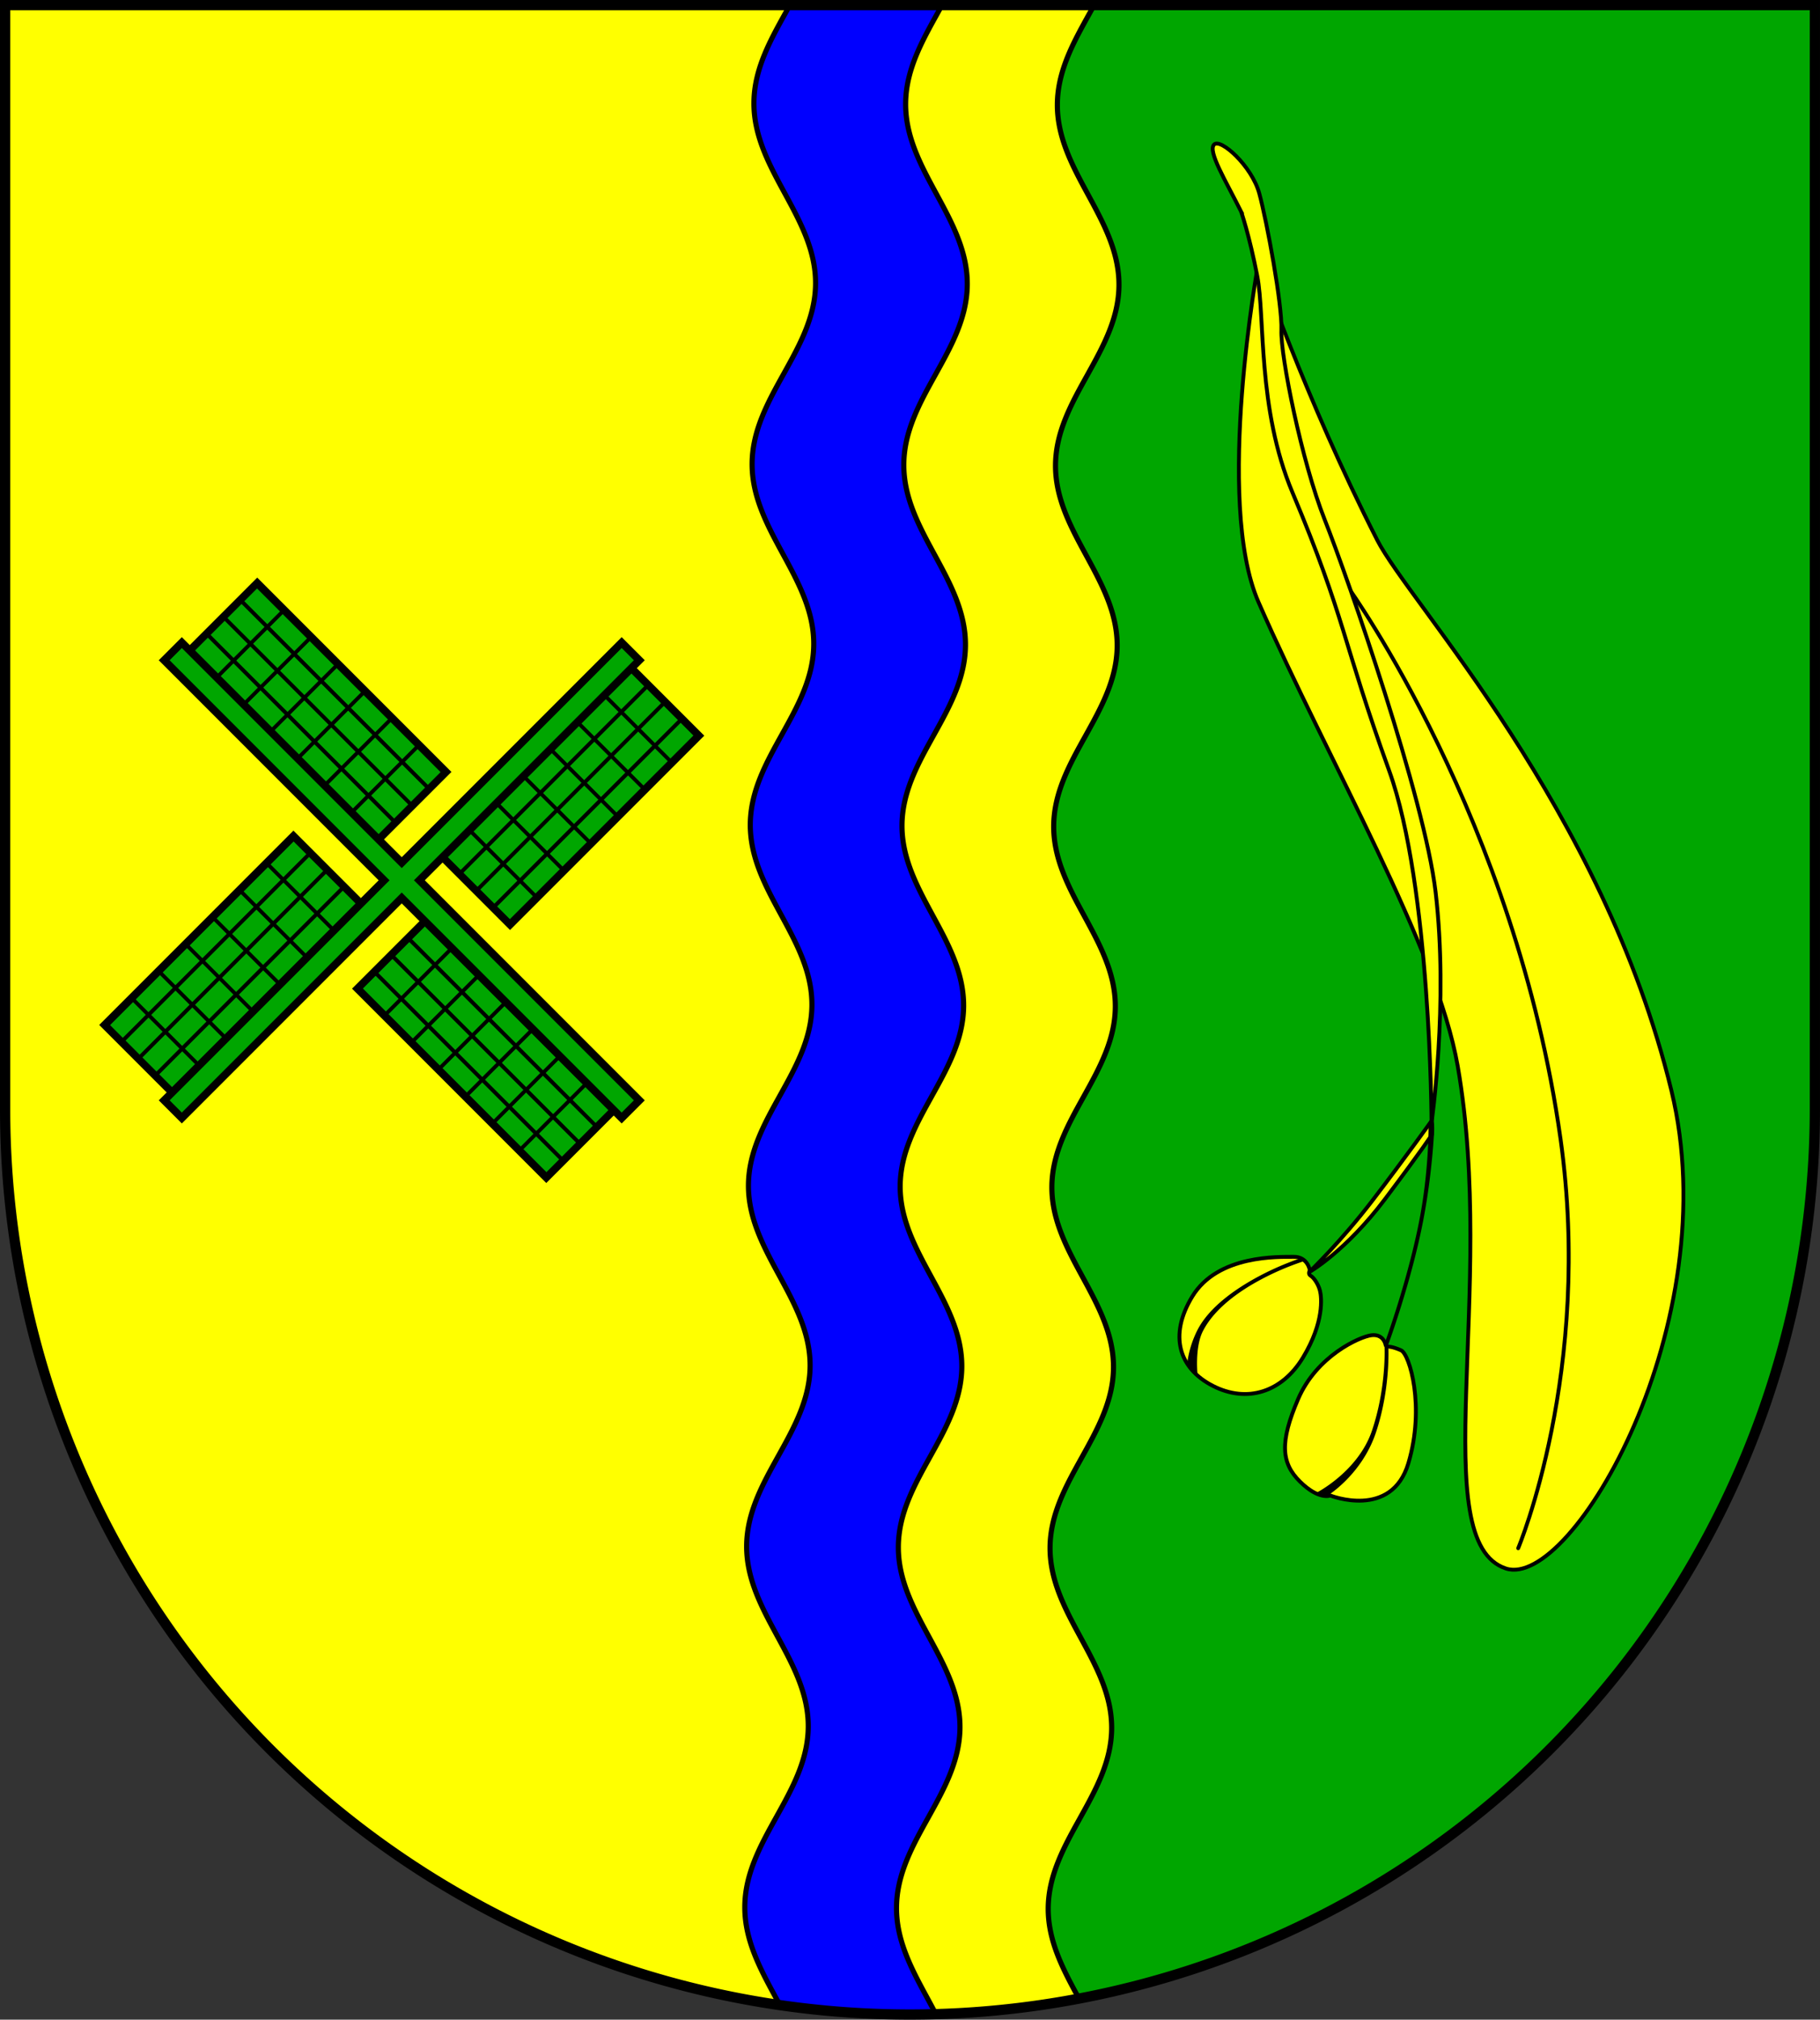
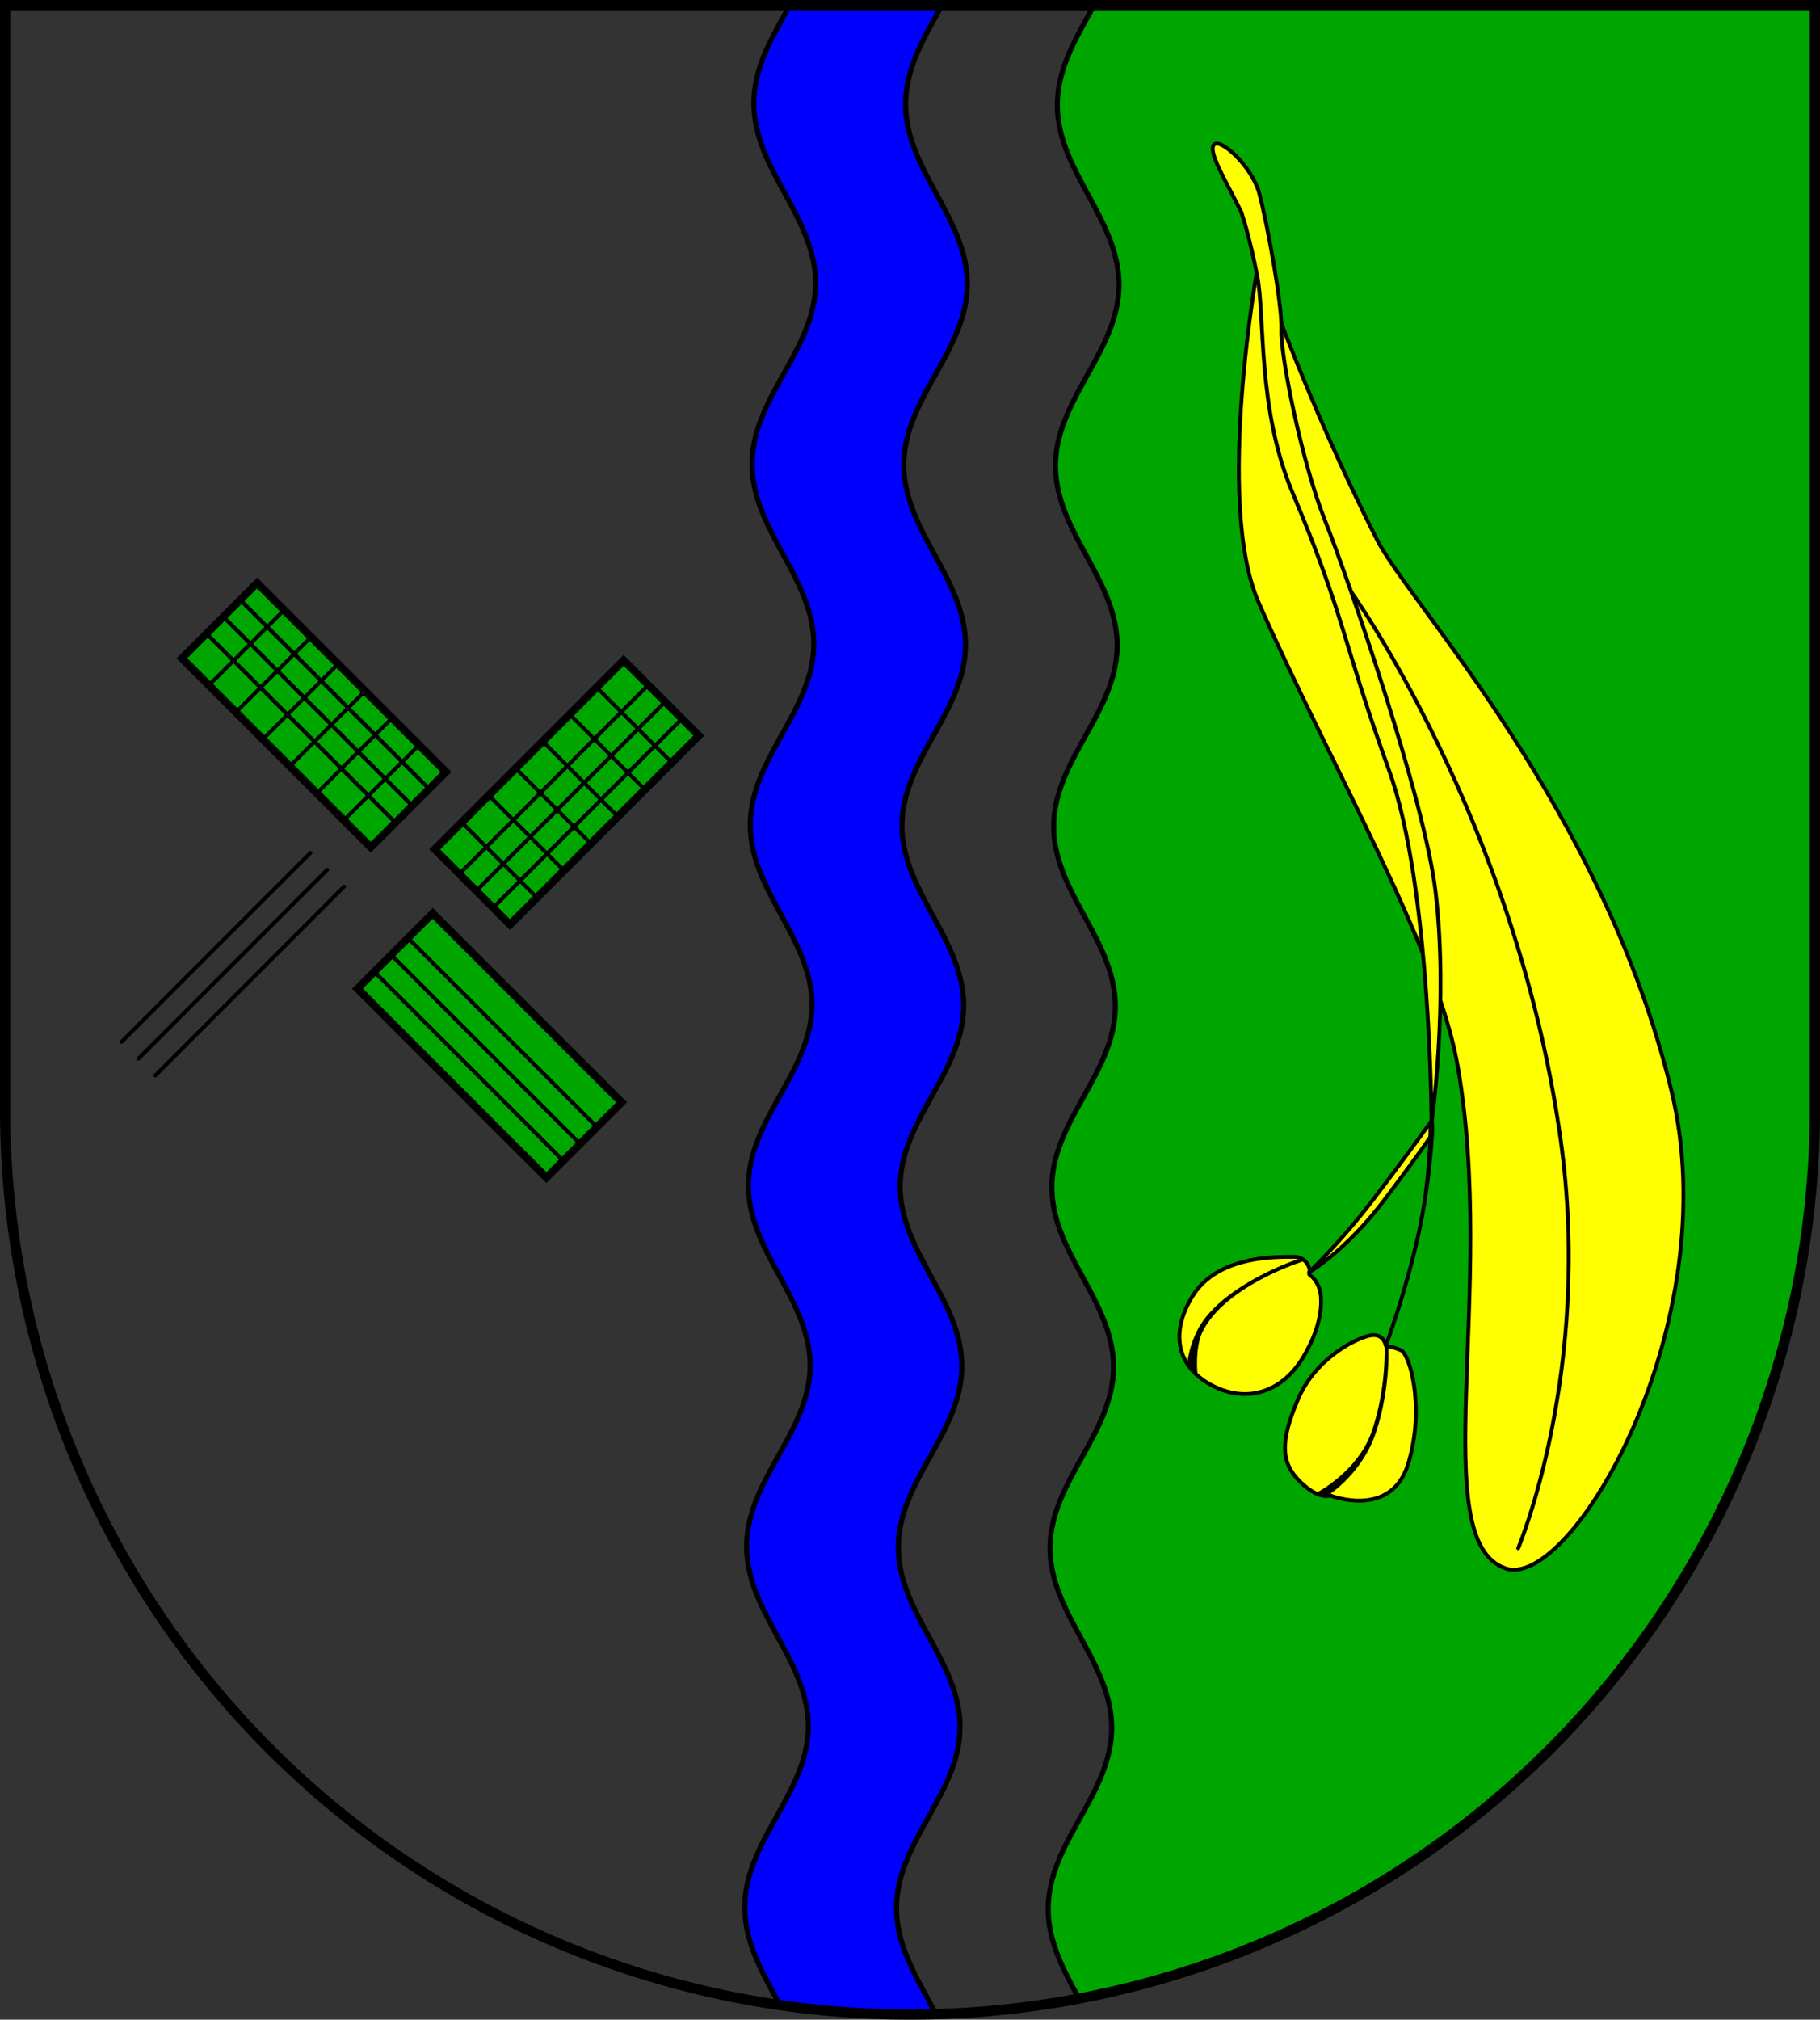
<svg xmlns="http://www.w3.org/2000/svg" width="536.934" height="595.467" viewBox="0 0 142.064 157.551">
  <rect x="0" y="0" width="142.064" height="157.551" fill="#333333" stroke="none" />
-   <path d="M35.023 77.711v86.119a70.632 70.632 0 0 0 70.632 70.632 70.632 70.632 0 0 0 70.631-70.632V77.71Z" style="fill:#ff0;stroke:none;stroke-width:.8;stroke-linecap:round;stroke-dasharray:none" transform="translate(-34.623 -77.311)" />
  <path d="M96.276 77.711c-1.333 2.42-2.79 4.802-2.804 7.625-.026 5.18 4.838 8.918 4.812 14.097-.026 5.18-4.928 8.867-4.954 14.047-.026 5.18 4.838 8.918 4.812 14.097-.026 5.18-4.928 8.867-4.954 14.047-.026 5.18 4.837 8.918 4.811 14.097-.026 5.18-4.928 8.867-4.955 14.047-.026 5.18 4.84 8.917 4.813 14.097-.026 5.18-4.928 8.867-4.954 14.046-.026 5.18 4.837 8.918 4.81 14.097-.026 5.18-4.927 8.868-4.953 14.047-.014 2.819 1.413 5.211 2.719 7.64a70.632 70.632 0 0 0 10.176.767 70.632 70.632 0 0 0 1.996-.079c-1.381-2.647-3.065-5.205-3.05-8.264.027-5.18 4.928-8.867 4.954-14.047.026-5.18-4.837-8.917-4.81-14.097.026-5.18 4.928-8.867 4.954-14.046.026-5.18-4.838-8.917-4.812-14.097.026-5.18 4.928-8.867 4.954-14.047.026-5.18-4.838-8.917-4.812-14.097.026-5.18 4.929-8.867 4.955-14.047.026-5.18-4.839-8.917-4.813-14.097.027-5.18 4.928-8.867 4.955-14.046.026-5.18-4.838-8.918-4.812-14.098.014-2.848 1.497-5.247 2.839-7.689z" style="fill:#00f;fill-opacity:1;stroke:#000;stroke-width:.4;stroke-dasharray:none" transform="translate(-34.623 -77.311)" />
  <path d="M120.027 77.711c-1.35 2.463-2.856 4.879-2.87 7.75-.027 5.18 4.836 8.918 4.81 14.098-.026 5.18-4.928 8.867-4.954 14.046-.026 5.18 4.839 8.918 4.813 14.097-.026 5.18-4.929 8.867-4.955 14.047-.026 5.18 4.838 8.918 4.811 14.097-.026 5.18-4.927 8.867-4.954 14.047-.026 5.18 4.839 8.917 4.812 14.097-.026 5.18-4.928 8.867-4.954 14.046-.026 5.18 4.837 8.918 4.81 14.097-.025 5.18-4.927 8.868-4.953 14.048-.013 2.567 1.177 4.78 2.376 6.99a70.632 70.632 0 0 0 57.467-69.34 70.632 70.632 0 0 0 0-.001V77.71Z" style="fill:#00a600;fill-opacity:1;stroke:#000;stroke-width:.4;stroke-dasharray:none" transform="translate(-34.623 -77.311)" />
  <path d="M35.023 77.711v86.119a70.632 70.632 0 0 0 70.632 70.632 70.632 70.632 0 0 0 70.631-70.632 70.632 70.632 0 0 0 0 0V77.71Z" style="fill:none;stroke:#000;stroke-width:.8;stroke-linecap:round;stroke-dasharray:none" transform="translate(-34.623 -77.311)" />
  <g style="stroke-width:1.015">
    <path d="M252.757 145.238h8.298v21.473h-8.298z" style="fill:#00a600;fill-opacity:1;stroke:#000;stroke-width:.609;stroke-linecap:round;stroke-dasharray:none" transform="rotate(135 162.033 71.21) scale(1 .971)" />
-     <path d="M252.757 148.306h8.298M252.757 151.373h8.298M252.757 154.44h8.298M252.757 157.508h8.298M252.757 160.576h8.298M252.757 163.643h8.298" style="fill:#00a600;fill-opacity:1;stroke:#000;stroke-width:.304;stroke-linecap:round;stroke-dasharray:none" transform="rotate(135 162.033 71.21) scale(1 .971)" />
    <path d="M255.473 145.238v21.473M257.333 145.238v21.473M259.194 145.238v21.473" style="fill:none;fill-opacity:1;stroke:#000;stroke-width:.304;stroke-linecap:round;stroke-dasharray:none" transform="rotate(135 162.033 71.21) scale(1 .971)" />
  </g>
  <g style="stroke-width:1.015">
    <path d="M252.757 145.238h8.298v21.473h-8.298z" style="fill:#00a600;fill-opacity:1;stroke:#000;stroke-width:.609;stroke-linecap:round;stroke-dasharray:none" transform="rotate(45 258.768 -150.07) scale(1 .971)" />
    <path d="M252.757 148.306h8.298M252.757 151.373h8.298M252.757 154.44h8.298M252.757 157.508h8.298M252.757 160.576h8.298M252.757 163.643h8.298" style="fill:#00a600;fill-opacity:1;stroke:#000;stroke-width:.304;stroke-linecap:round;stroke-dasharray:none" transform="rotate(45 258.768 -150.07) scale(1 .971)" />
    <path d="M255.473 145.238v21.473M257.333 145.238v21.473M259.194 145.238v21.473" style="fill:none;fill-opacity:1;stroke:#000;stroke-width:.304;stroke-linecap:round;stroke-dasharray:none" transform="rotate(45 258.768 -150.07) scale(1 .971)" />
  </g>
  <g style="stroke-width:1.015">
-     <path d="M252.757 145.238h8.298v21.473h-8.298z" style="fill:#00a600;fill-opacity:1;stroke:#000;stroke-width:.609;stroke-linecap:round;stroke-dasharray:none" transform="rotate(-135 121.964 162.868) scale(1 .971)" />
-     <path d="M252.757 148.306h8.298M252.757 151.373h8.298M252.757 154.44h8.298M252.757 157.508h8.298M252.757 160.576h8.298M252.757 163.643h8.298" style="fill:#00a600;fill-opacity:1;stroke:#000;stroke-width:.304;stroke-linecap:round;stroke-dasharray:none" transform="rotate(-135 121.964 162.868) scale(1 .971)" />
    <path d="M255.473 145.238v21.473M257.333 145.238v21.473M259.194 145.238v21.473" style="fill:none;fill-opacity:1;stroke:#000;stroke-width:.304;stroke-linecap:round;stroke-dasharray:none" transform="rotate(-135 121.964 162.868) scale(1 .971)" />
  </g>
  <g style="stroke-width:1.015">
    <path d="M252.757 145.238h8.298v21.473h-8.298z" style="fill:#00a600;fill-opacity:1;stroke:#000;stroke-width:.609;stroke-linecap:round;stroke-dasharray:none" transform="rotate(-45 25.23 384.148) scale(1 .971)" />
    <path d="M252.757 148.306h8.298M252.757 151.373h8.298M252.757 154.44h8.298M252.757 157.508h8.298M252.757 160.576h8.298M252.757 163.643h8.298" style="fill:#00a600;fill-opacity:1;stroke:#000;stroke-width:.304;stroke-linecap:round;stroke-dasharray:none" transform="rotate(-45 25.23 384.148) scale(1 .971)" />
    <path d="M255.473 145.238v21.473M257.333 145.238v21.473M259.194 145.238v21.473" style="fill:none;fill-opacity:1;stroke:#000;stroke-width:.304;stroke-linecap:round;stroke-dasharray:none" transform="rotate(-45 25.23 384.148) scale(1 .971)" />
  </g>
-   <path d="M251.665 144.412v24.277H227.39v1.947h24.276v24.277h1.947v-24.277h24.277v-1.947h-24.277v-24.277z" style="fill:#00a600;fill-opacity:1;stroke:#000;stroke-width:.6;stroke-linecap:round;stroke-dasharray:none" transform="rotate(-45 20.092 386.276)" />
  <path d="M146.944 157.616s-2.033 2.84-4.564 6.149c-2.53 3.31-5.005 5.673-5.005 5.673s2.822-1.591 5.91-5.688c2.987-3.964 3.664-5.027 3.664-5.027z" style="fill:#ff0;fill-opacity:1;stroke:#000;stroke-width:.3;stroke-linecap:round;stroke-dasharray:none" transform="translate(-35.185 -70.2)" />
  <path d="M133.426 90.6s-3.462 18.703 0 26.586c5.544 12.624 13.907 26.8 15.546 36.19 3.049 17.47-2.546 37.107 3.758 39.18 5.153 1.695 17.321-19.201 12.917-37.292-5.357-22.002-20.446-37.994-22.967-42.945-5.655-11.102-9.254-21.719-9.254-21.719z" style="fill:#ff0;fill-opacity:1;stroke:#000;stroke-width:.3;stroke-linecap:round;stroke-dasharray:none" transform="translate(-35.185 -70.2)" />
  <path d="M140.49 116.129s13.007 18.022 16.505 42.91c2.541 18.084-3.304 31.935-3.304 31.935" style="fill:none;fill-opacity:1;stroke:#000;stroke-width:.3;stroke-linecap:round;stroke-dasharray:none" transform="translate(-35.185 -70.2)" />
  <path d="M132.063 86.707c-1.223-2.447-2.614-4.7-2.113-5.228.5-.528 2.947 1.669 3.531 3.81.584 2.141 1.805 8.703 1.726 10.67-.078 1.966 1.573 10.225 3.383 14.787 1.809 4.562 7.78 21.675 8.652 29.023 1.029 8.688-.315 18.012-.315 18.012s-.059-18.475-3.304-27.45c-3.696-10.225-3.382-11.798-7.55-21.709-2.767-6.576-2.124-13.686-2.753-16.91-.63-3.226-1.257-5.005-1.257-5.005z" style="fill:#ff0;fill-opacity:1;stroke:#000;stroke-width:.3;stroke-linecap:round;stroke-dasharray:none" transform="translate(-35.185 -70.2)" />
  <path d="M146.818 157.665c-.084-.003-.121.515-.122.599 0 0 .003 3.359-.704 7.04-.914 4.77-2.71 9.644-2.71 9.644a.15.15 0 1 0 .28.106s1.804-4.89 2.725-9.693c.713-3.716.847-7.027.847-7.027.002-.084.005-.658-.077-.661z" style="color:#000;fill:#000;stroke-linecap:round;-inkscape-stroke:none" transform="translate(-35.185 -70.2)" />
  <path d="M137.43 169.304s-.158-1.081-1.279-1.062c-1.12.02-5.899-.196-7.905 3.107-1.84 3.032-1.042 5.604 1.613 6.961 2.654 1.357 5.388.511 7.04-2.222 1.651-2.733 1.455-4.68 1.317-5.21-.138-.532-.492-1.023-.728-1.16-.236-.139-.059-.414-.059-.414z" style="fill:#ff0;fill-opacity:1;stroke:#000;stroke-width:.3;stroke-linecap:round;stroke-dasharray:none" transform="translate(-35.185 -70.2)" />
  <path d="M136.803 168.322s-1.53.472-3.29 1.405c-1.759.932-3.93 2.388-4.874 4.258-.705 1.397-.785 2.64-.785 2.64.01.082.586.73.667.72.083-.01.152.186.141.103 0 0-.23-2.124.412-3.395.894-1.77 2.845-3.143 4.578-4.06a21.06 21.06 0 0 1 3.239-1.386.15.15 0 0 0 .1-.187.15.15 0 0 0-.188-.098z" style="color:#000;fill:#000;stroke-linecap:round;-inkscape-stroke:none" transform="translate(-35.185 -70.2)" />
  <path d="M143.326 175.055s-.167-.806-1.085-.695c-.918.111-4.282 1.613-5.728 4.978-1.447 3.365-1.325 4.99.15 6.444 1.474 1.455 2.36 1.082 2.36 1.082s4.777 1.888 6.095-2.517c1.317-4.405.098-8.515-.57-8.81-.669-.294-.964-.294-1.082-.294-.118 0-.14-.188-.14-.188z" style="fill:#ff0;fill-opacity:1;stroke:#000;stroke-width:.3;stroke-linecap:round;stroke-dasharray:none" transform="translate(-35.185 -70.2)" />
  <path d="M143.4 175.156a.15.15 0 0 0-.14.156s.15 3.127-.98 6.482c-1.074 3.182-4.307 4.837-4.307 4.837-.071.042.37.117.413.188.043.071.172.08.396.074 0 0 2.685-1.625 3.796-4.92 1.152-3.418.98-6.676.98-6.676a.15.15 0 0 0-.158-.14z" style="color:#000;fill:#000;stroke-linecap:round;-inkscape-stroke:none" transform="translate(-35.185 -70.2)" />
</svg>